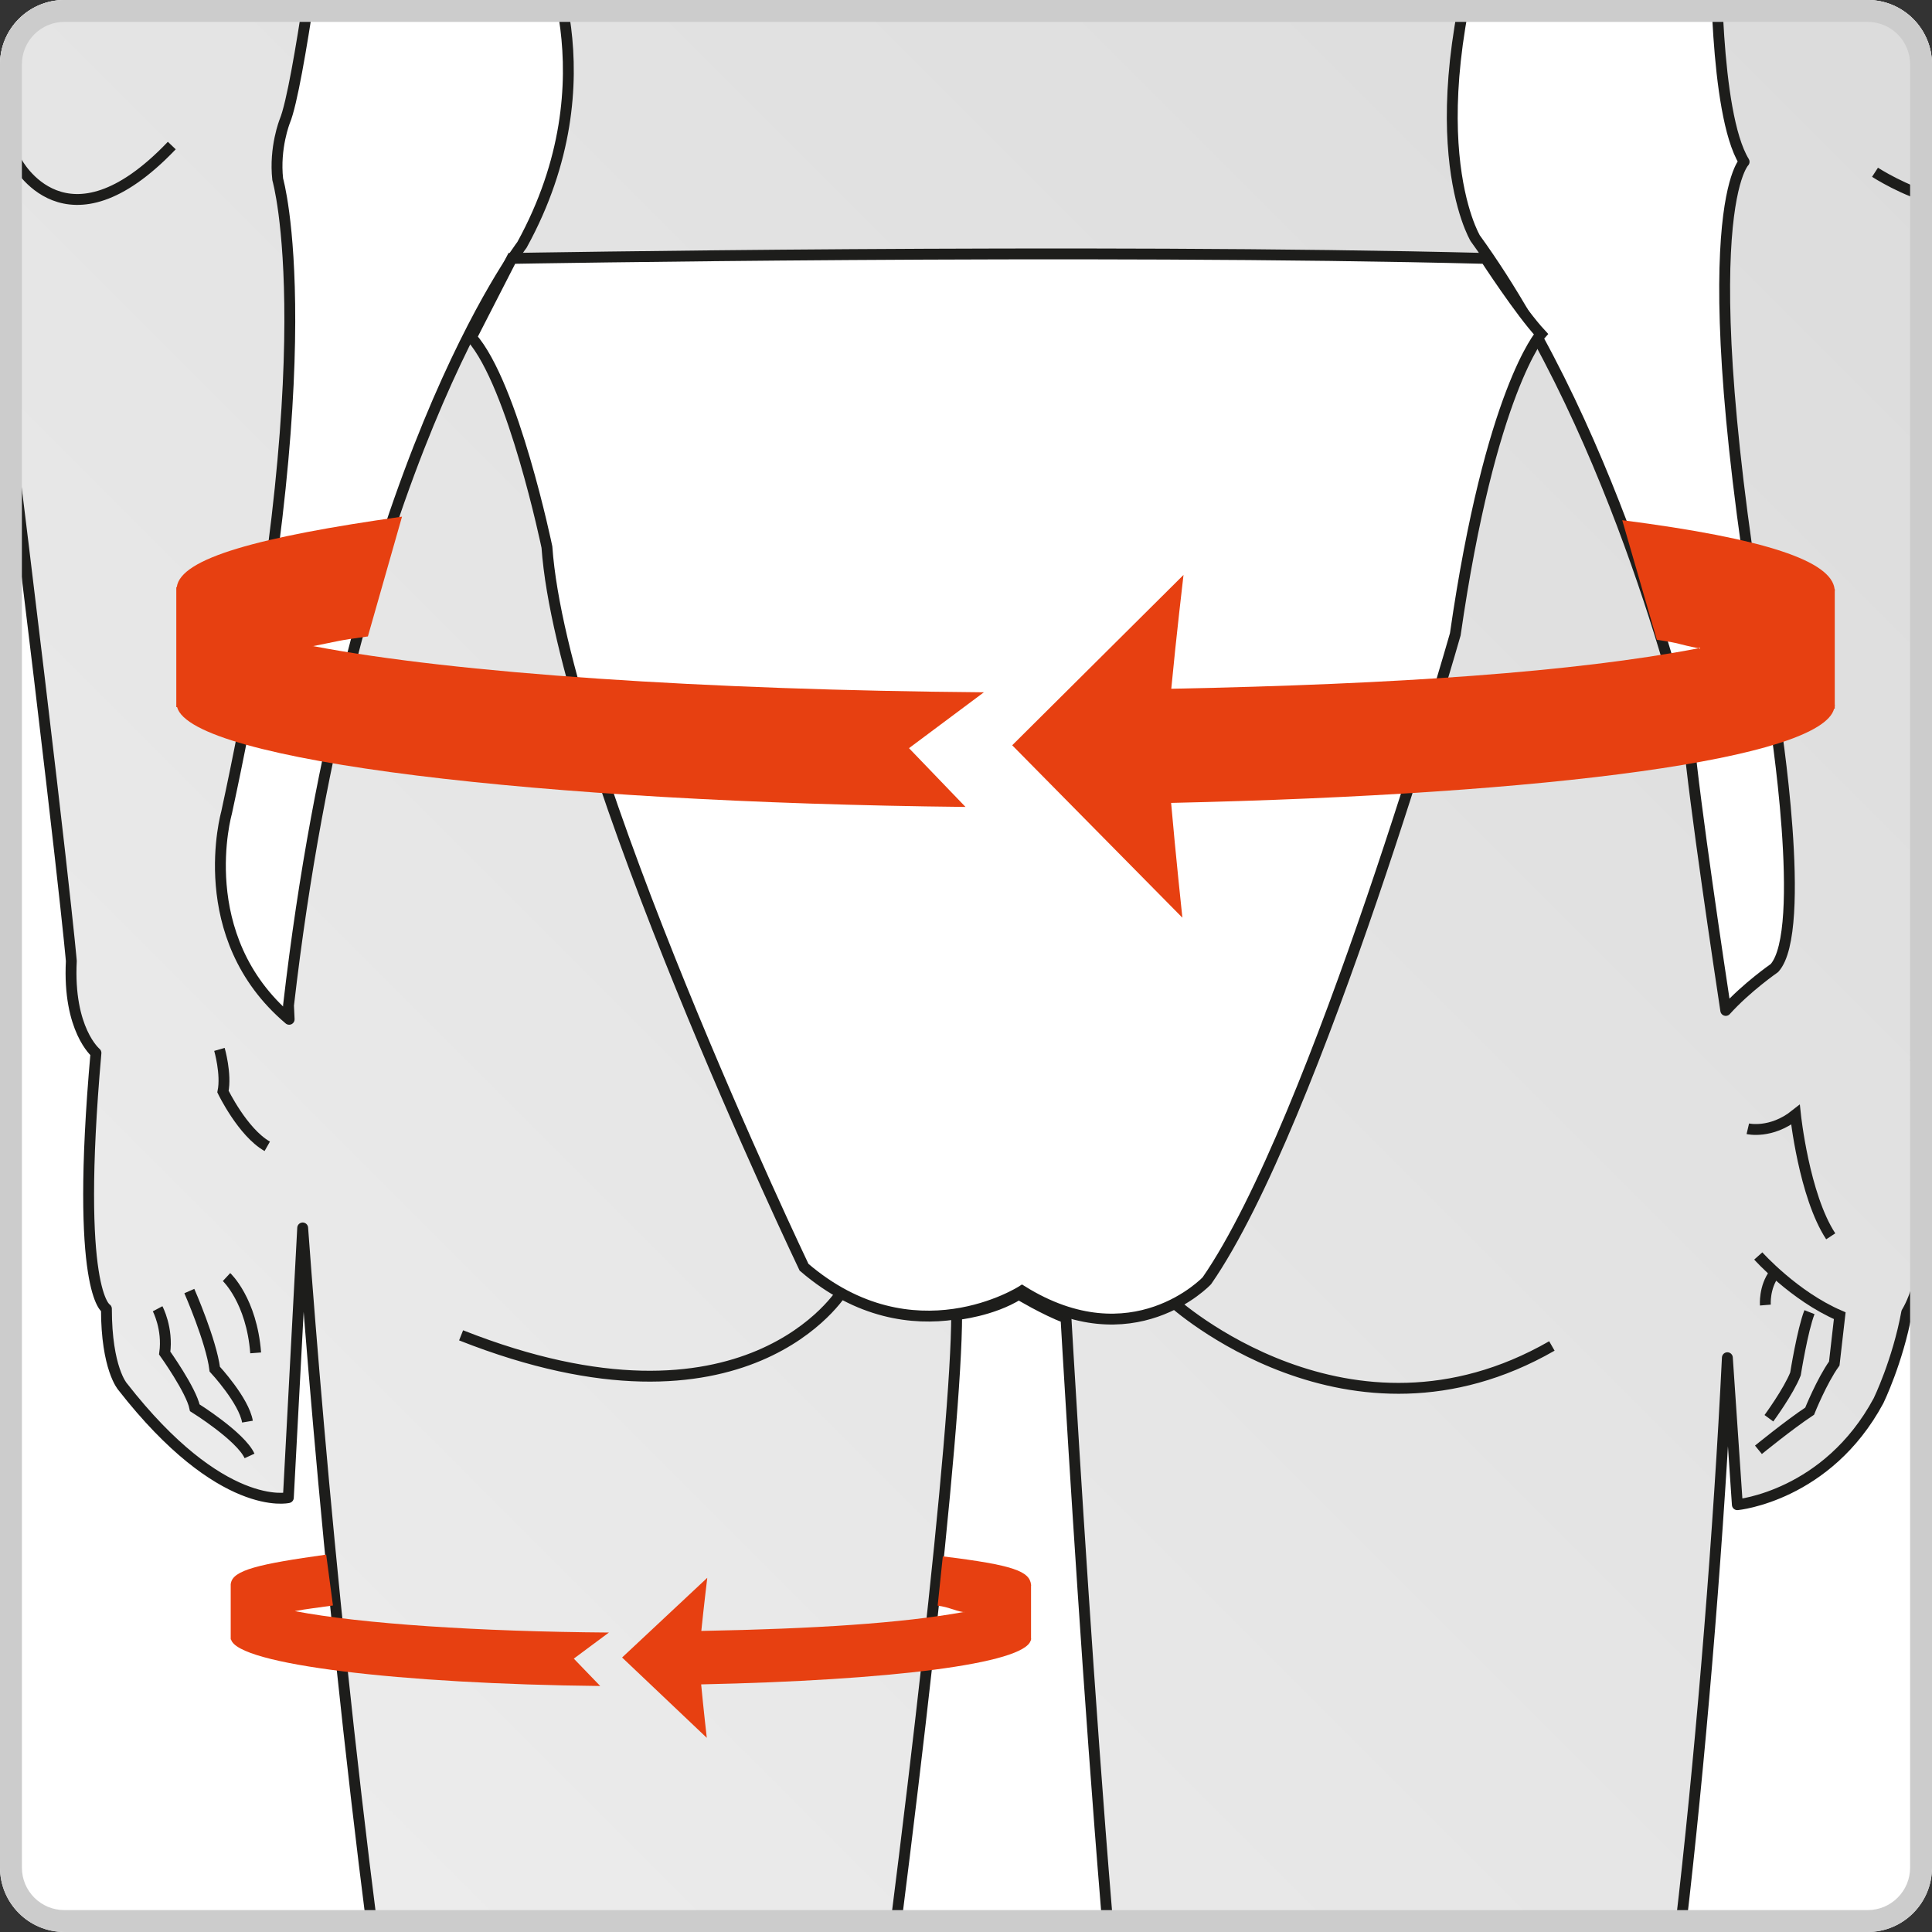
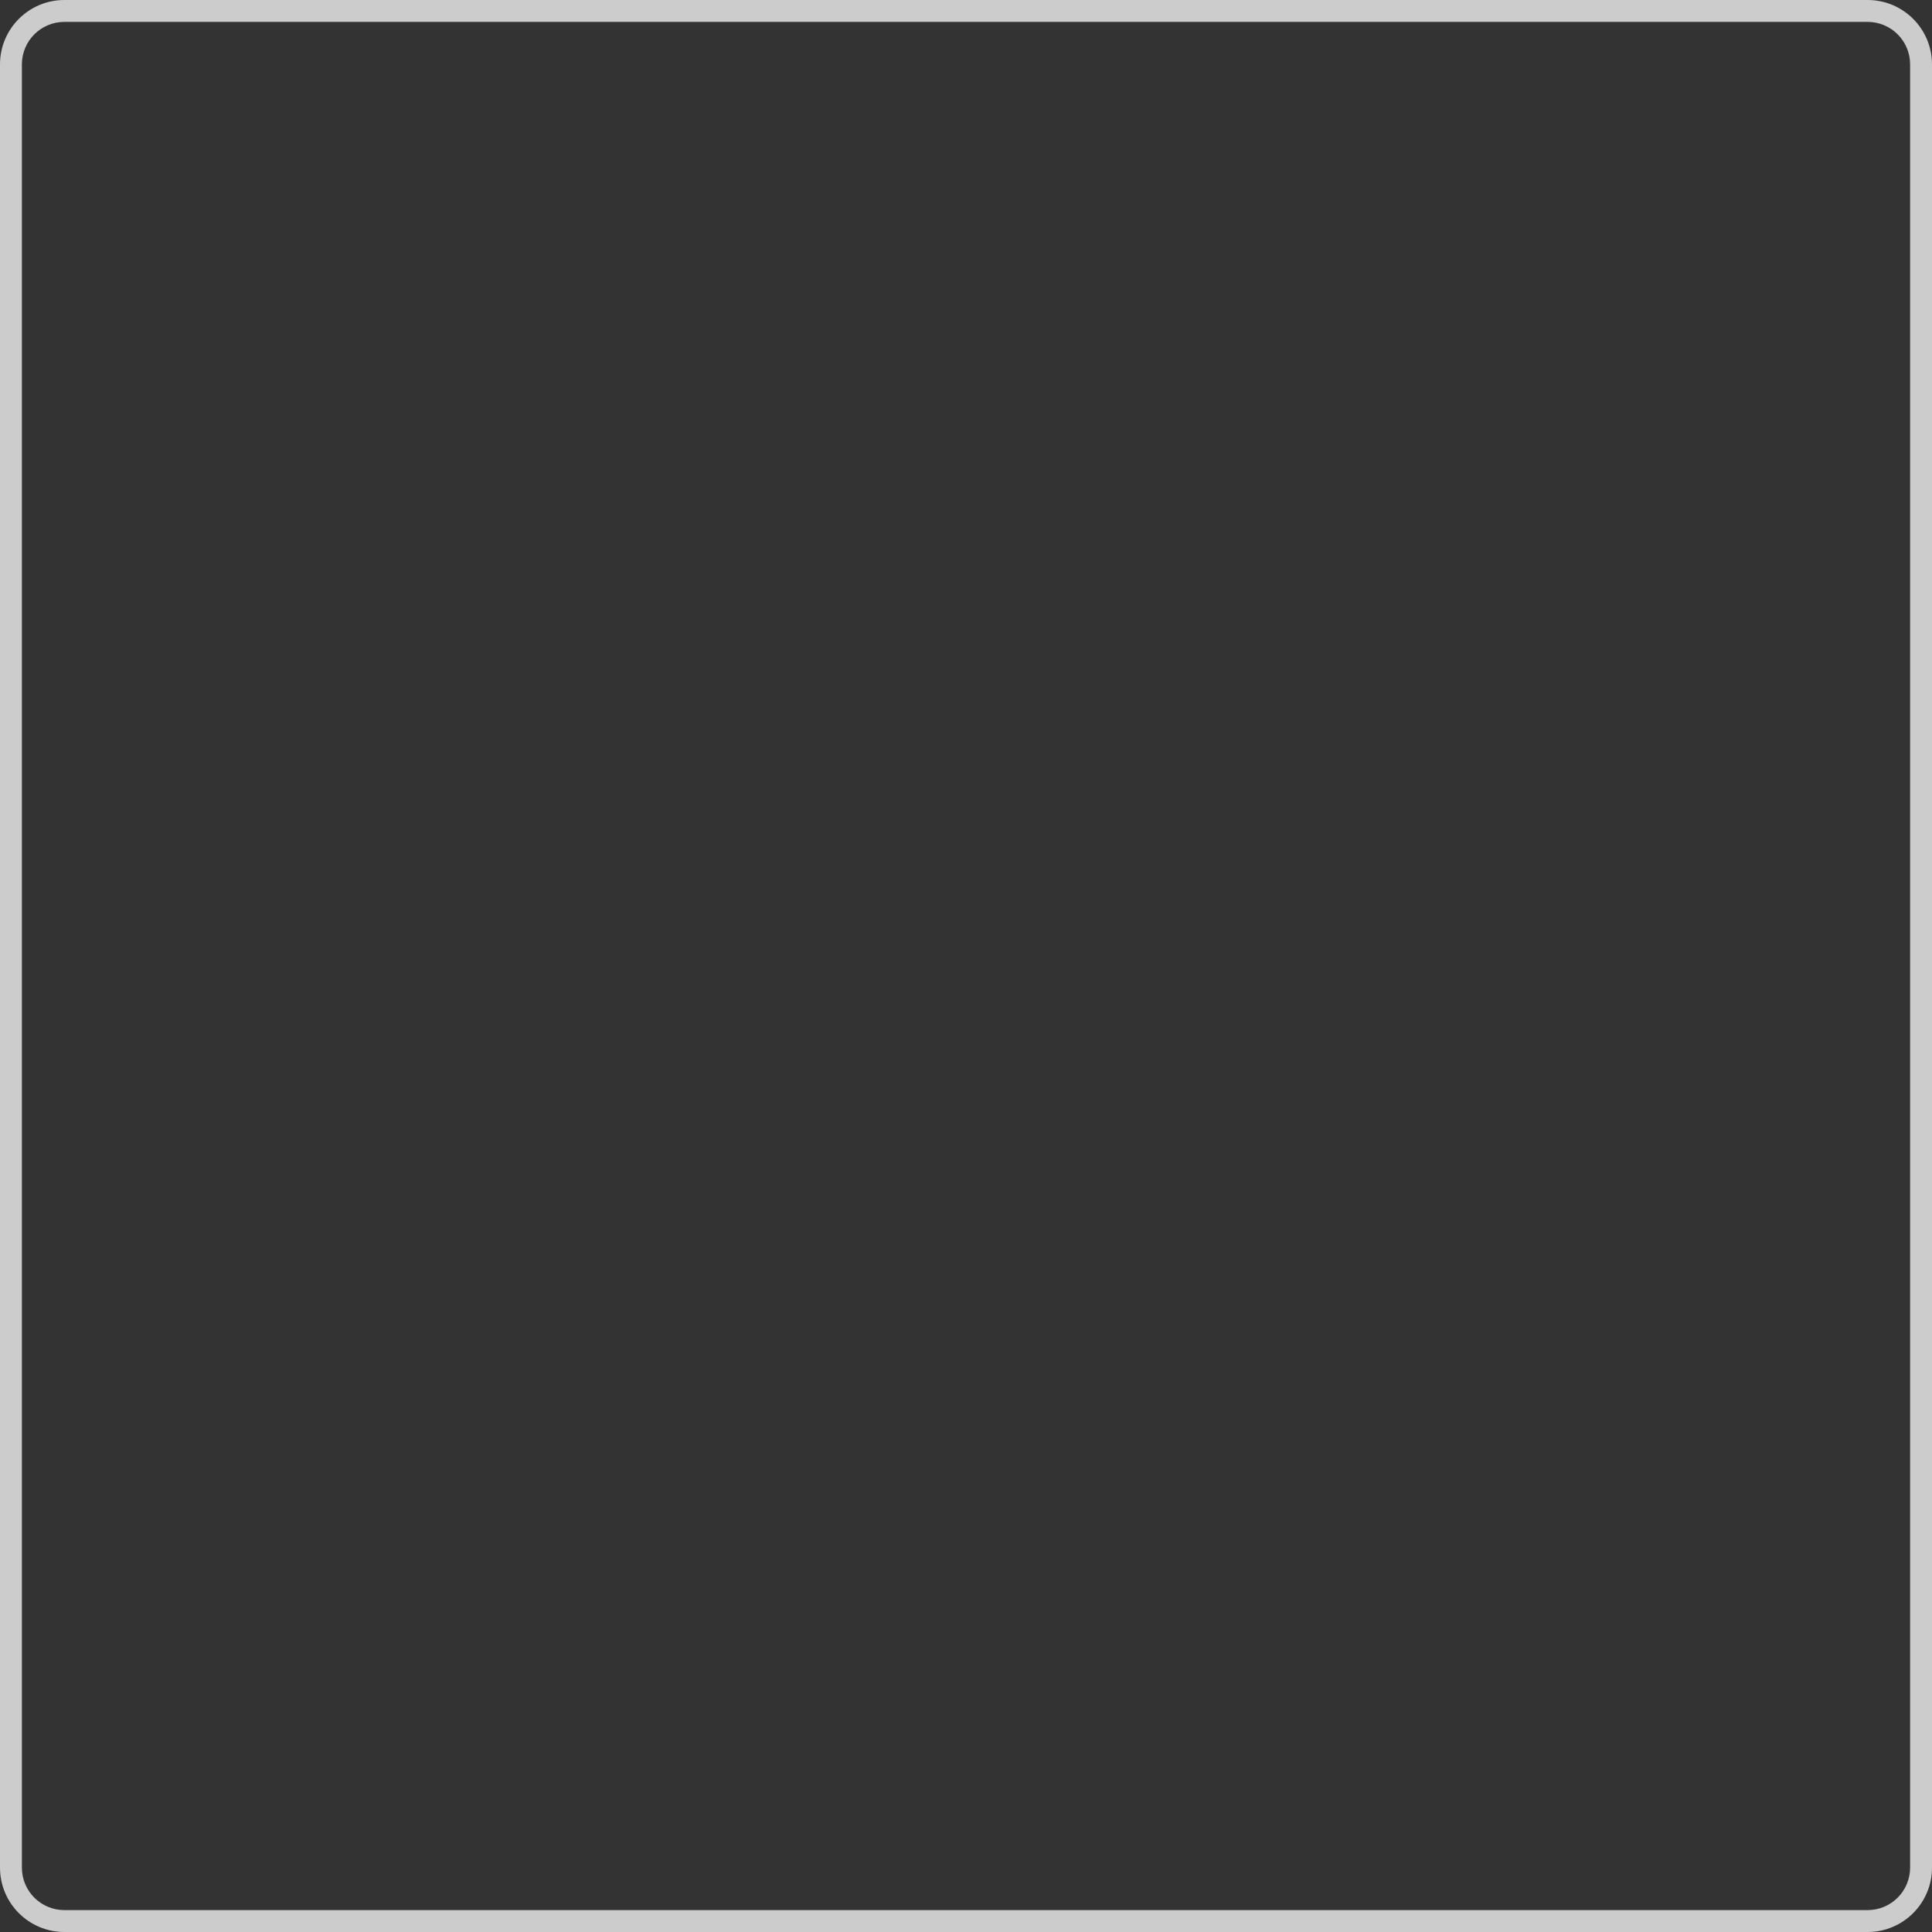
<svg xmlns="http://www.w3.org/2000/svg" xmlns:xlink="http://www.w3.org/1999/xlink" version="1.1" x="0px" y="0px" viewBox="0 0 120 120" style="enable-background:new 0 0 120 120;" xml:space="preserve">
  <rect x="0" y="0" width="120" height="120" fill="#333333" stroke="none" />
  <style type="text/css">
	.st0{clip-path:url(#SVGID_2_);}
	.st1{clip-path:url(#SVGID_4_);}
	.st2{fill:url(#SVGID_5_);stroke:#1D1D1B;stroke-width:0.675;stroke-linejoin:round;stroke-miterlimit:3.864;}
	.st3{fill:#FFFFFF;stroke:#1D1D1B;stroke-width:0.675;stroke-miterlimit:3.864;}
	.st4{fill:none;stroke:#1D1D1B;stroke-width:0.675;stroke-miterlimit:3.864;}
	.st5{fill:#E74011;}
	.st6{fill:#E6007E;}
	.st7{fill:#CCCCCC;}
</style>
  <g id="Vodítka_pro_kreslicí_plátno">
</g>
  <g id="Vrstva_1">
    <g>
      <defs>
-         <path id="SVGID_1_" d="M116,120H4c-2.21,0-4-1.79-4-4V4c0-2.21,1.79-4,4-4h112c2.21,0,4,1.79,4,4v112     C120,118.21,118.21,120,116,120z" />
-       </defs>
+         </defs>
      <use xlink:href="#SVGID_1_" style="overflow:visible;fill:#FFFFFF;" />
      <clipPath id="SVGID_2_">
        <use xlink:href="#SVGID_1_" style="overflow:visible;" />
      </clipPath>
      <g class="st0">
        <defs>
          <rect id="SVGID_3_" x="-0.88" y="-0.6" width="122.17" height="121.97" />
        </defs>
        <clipPath id="SVGID_4_">
          <use xlink:href="#SVGID_3_" style="overflow:visible;" />
        </clipPath>
        <g class="st1">
          <linearGradient id="SVGID_5_" gradientUnits="userSpaceOnUse" x1="-16.476" y1="155.216" x2="144.017" y2="-5.277">
            <stop offset="0" style="stop-color:#F2F2F2" />
            <stop offset="1" style="stop-color:#D9D9D9" />
          </linearGradient>
          <path class="st2" d="M125.01-0.38c0,0-1.4-3.93-1.96-6.24c0,0-2.31-18.32-3.19-22.82l-20.16,1.13c0.1-0.47,0.2-0.93,0.29-1.42      l-75.19-1.47c0,0,0.27,1.09,0.73,2.87L5.74-29.87C3.65-22.98,1.24-2.35,1.24-2.35C-5.12,7.64,0.15,23.3,0.15,23.3      c3.84,31.02,4.28,36.39,4.28,36.39c-0.22,4.27,1.53,5.71,1.53,5.71C4.64,80.32,6.61,81.29,6.61,81.29c0,3.71,1,4.83,1,4.83      c6.15,7.89,10.3,6.9,10.3,6.9l0.89-16.75c1.05,14.29,3.14,37.74,6.82,61.14c2.7,28.54-3.12,24.65,3.15,63.06c10.86,0,20,0,20,0      s4.02-40.18,3.11-43.82c-0.91-3.64-1.14-11.75,1.38-19.24c3.36-24.04,6.16-48.7,6.16-55.76c0,0,2.18-0.21,3.86-1.26      c0,0,1.59,0.96,2.93,1.47c0,0,3.01,52.77,4.89,55.55c1.22,1.8,1.36,17.92,1,19.26c-0.86,3.25,3.98,41.07,4.89,44.87      c0,0,17.58,0.53,23.09,0c3.51-44.86-3.18-44.22,0.96-63.59c2.22-3.61,5.21-32.35,6.25-53.62l0.62,9.13c0,0,5.58-0.53,8.77-6.46      c0,0,1.19-2.44,1.75-5.49c0,0,1.56-2.4,0.78-6.02c0,0,0.35-5.37-0.22-9.64c0,0,1.53-2.75,1.53-7.02c0,0,2.53-24.22,4.06-32.33      c0,0,2.62-6.58,1.31-11.29C125.88,15.19,129.5,7.95,125.01-0.38z M32.42,15.21c0,0-10.65,13.87-14.5,47.24      c0,0,0.01,0.3,0.04,0.86c-6.07-5.14-3.89-12.82-3.89-12.82c6.24-28.84,3.18-39.35,3.18-39.35c-0.22-1.97,0.44-3.62,0.44-3.62      c0.87-2.09,2.4-14.14,2.4-14.14c0.85-2.32,4.52-14.17,6.09-19.26c1.66,6.11,4.56,16.06,7.38,22.02      C33.55-3.86,38.16,4.77,32.42,15.21z M110.21,60.13c0,0-1.72,1.19-3.02,2.63c-0.37-2.45-1.94-12.86-2.31-16.99      c0,0-4.27-18.57-13.25-30.97c0,0-3.98-6.58,1.35-22c0,0,3.47-7.17,6.07-18.21c1.89,5.24,5.89,16.52,7.54,22.2      c0,0-0.13,10.21,1.74,13.26c0,0-3.71,3.62,1.87,34.42C110.21,44.46,112.31,57.82,110.21,60.13z" />
-           <path class="st3" d="M31.79,16.05c0,0,35.88-0.63,60.48,0c0,0,2.18,3.35,3.44,4.7c0,0-3.14,3.52-5.32,18.65      c0,0-8.64,30.35-15.43,40.15c0,0-4.61,4.91-11.48,0.63c0,0-6.75,4.36-13.54-1.47c0,0-15.04-31.48-15.97-44.73      c0,0-2.09-10.1-4.69-13.03L31.79,16.05L31.79,16.05z" />
+           <path class="st3" d="M31.79,16.05c0,0,35.88-0.63,60.48,0c0,0,2.18,3.35,3.44,4.7c0,0-8.64,30.35-15.43,40.15c0,0-4.61,4.91-11.48,0.63c0,0-6.75,4.36-13.54-1.47c0,0-15.04-31.48-15.97-44.73      c0,0-2.09-10.1-4.69-13.03L31.79,16.05L31.79,16.05z" />
          <path class="st4" d="M1.03,10.04c0,0,3.06,5.9,9.64-1 M116.46,10.7c0,0,7.46,4.84,7.68-1.31 M9.79,81.29      c0,0,0.65,1.22,0.44,2.75c0,0,1.65,2.31,1.87,3.4c0,0,2.84,1.77,3.4,2.99 M11.76,80.19c0,0,1.36,3.1,1.58,4.85      c0,0,1.81,1.95,2.03,3.26 M14.07,79.32c0,0,1.56,1.45,1.81,4.71 M13.63,65.18c0,0,0.44,1.53,0.22,2.62c0,0,1.22,2.53,2.75,3.4       M108.56,70.11c0,0,1.44,0.34,2.96-0.87c0,0,0.53,5.02,2.19,7.55 M109.22,90.05c0,0,1.87-1.53,3.18-2.4c0,0,0.75-1.87,1.53-2.96      l0.34-2.97c-2.84-1.22-5.06-3.71-5.06-3.71 M109.87,88.09c0,0,1.22-1.66,1.65-2.75c0,0,0.44-2.75,0.87-3.84 M109.65,81.06      c0,0-0.09-1.09,0.56-1.96 M52.33,80.19c0,0-5.93,9.77-23.69,2.75 M72.83,80.85c0,0,10.96,9.99,23.56,2.75" />
          <path class="st4" d="M34.93,149.14c0,0,2.14,2.67,8.55,0" />
          <path class="st4" d="M81.42,149.68c-0.56-0.55,2.33,3.76,9.08-0.54" />
          <g>
            <path class="st5" d="M24.97,32.09c-8.87,1.25-13.77,2.58-13.99,4.38h-0.03v7.45h0.05c0.89,3.34,22.42,5.92,48.97,6.2       l-3.51-3.65l4.65-3.47c-17.24-0.14-32.81-1.17-41.66-2.87c-0.05,0.01-0.05-0.01,0,0c1.57-0.3,1.46-0.34,3.4-0.6" />
            <path class="st5" d="M113.96,36.71c0-0.01,0.01-0.02,0.01-0.03c0-0.02-0.01-0.03-0.01-0.05v-0.04h-0.01       c-0.2-1.73-4.22-3.13-13.19-4.28l2.15,7.43c1.49,0.21,1.32,0.28,2.57,0.52c0.04-0.01,0.07-0.02,0.12-0.02v0.05       c-0.04-0.01-0.07-0.02-0.12-0.02c-7.69,1.47-18.63,2.23-32.73,2.51c0.3-3.17,0.76-7.07,0.76-7.07L62.87,46.29L73.44,57       c0,0-0.42-3.92-0.7-7.13c23.71-0.53,40.36-2.75,41.18-5.85h0.04v-0.17c0-0.02,0.01-0.04,0.01-0.05c0-0.01-0.01-0.02-0.01-0.04       V36.71z" />
          </g>
          <g>
            <path class="st5" d="M20.26,96.56c-4.15,0.58-5.82,0.96-5.92,1.8h-0.01v3.47h0.02c0.42,1.56,10.5,2.76,22.93,2.89l-1.64-1.7       l2.18-1.62c-8.07-0.06-15.36-0.54-19.51-1.33c-0.02,0-0.02-0.01,0,0c0.73-0.14,1.47-0.22,2.37-0.35" />
            <path class="st5" d="M64.04,98.48c0-0.01,0.01-0.01,0.01-0.02c0-0.01-0.01-0.01-0.01-0.02v-0.02h0       c-0.1-0.81-1.03-1.21-5.48-1.75l-0.32,3.06c0.74,0.1,0.97,0.29,1.59,0.4c0.02,0,0.04-0.01,0.06-0.01v0.02       c-0.02-0.01-0.04-0.01-0.06-0.01c-3.82,0.69-9.26,1.04-16.27,1.17c0.15-1.48,0.37-3.3,0.37-3.3l-5.29,4.95l5.26,4.99       c0,0-0.21-1.83-0.35-3.32c11.78-0.25,20.06-1.28,20.47-2.73h0.02v-0.08c0-0.01,0.01-0.02,0.01-0.03c0,0-0.01-0.01-0.01-0.01       V98.48z" />
          </g>
          <g>
            <path class="st6" d="M24.45,131.16c-3.25,0.46-4.55,0.75-4.63,1.42h-0.01v2.74h0.02c0.32,1.22,8.21,2.17,17.93,2.28l-1.28-1.34       l1.7-1.28c-6.31-0.05-12.01-0.43-15.26-1.05c-0.02,0-0.02,0,0,0c0.57-0.11,1.14-0.17,1.85-0.27" />
            <path class="st6" d="M58.7,132.67c0-0.01,0-0.01,0-0.01c0-0.01,0-0.02,0-0.02v-0.02h-0.01c-0.08-0.63-0.81-0.95-4.29-1.38       l-0.25,2.41c0.58,0.08,0.76,0.22,1.24,0.31c0.02,0,0.03-0.01,0.05-0.01v0.02c-0.02,0-0.03-0.01-0.05-0.01       c-2.99,0.54-7.24,0.82-12.73,0.92c0.12-1.16,0.3-2.6,0.3-2.6l-4.14,3.9l4.11,3.94c0,0-0.17-1.44-0.27-2.62       c9.21-0.2,15.69-1.01,16.01-2.15h0.02v-0.06c0-0.01,0-0.01,0-0.02c0,0,0-0.01,0-0.01V132.67z" />
          </g>
        </g>
      </g>
    </g>
    <g>
      <path class="st7" d="M116,1.36c1.46,0,2.64,1.18,2.64,2.64v112c0,1.46-1.18,2.64-2.64,2.64H4c-1.46,0-2.64-1.18-2.64-2.64V4    c0-1.46,1.18-2.64,2.64-2.64H116 M116,0H4C1.79,0,0,1.79,0,4v112c0,2.21,1.79,4,4,4h112c2.21,0,4-1.79,4-4V4    C120,1.79,118.21,0,116,0L116,0z" />
    </g>
  </g>
</svg>